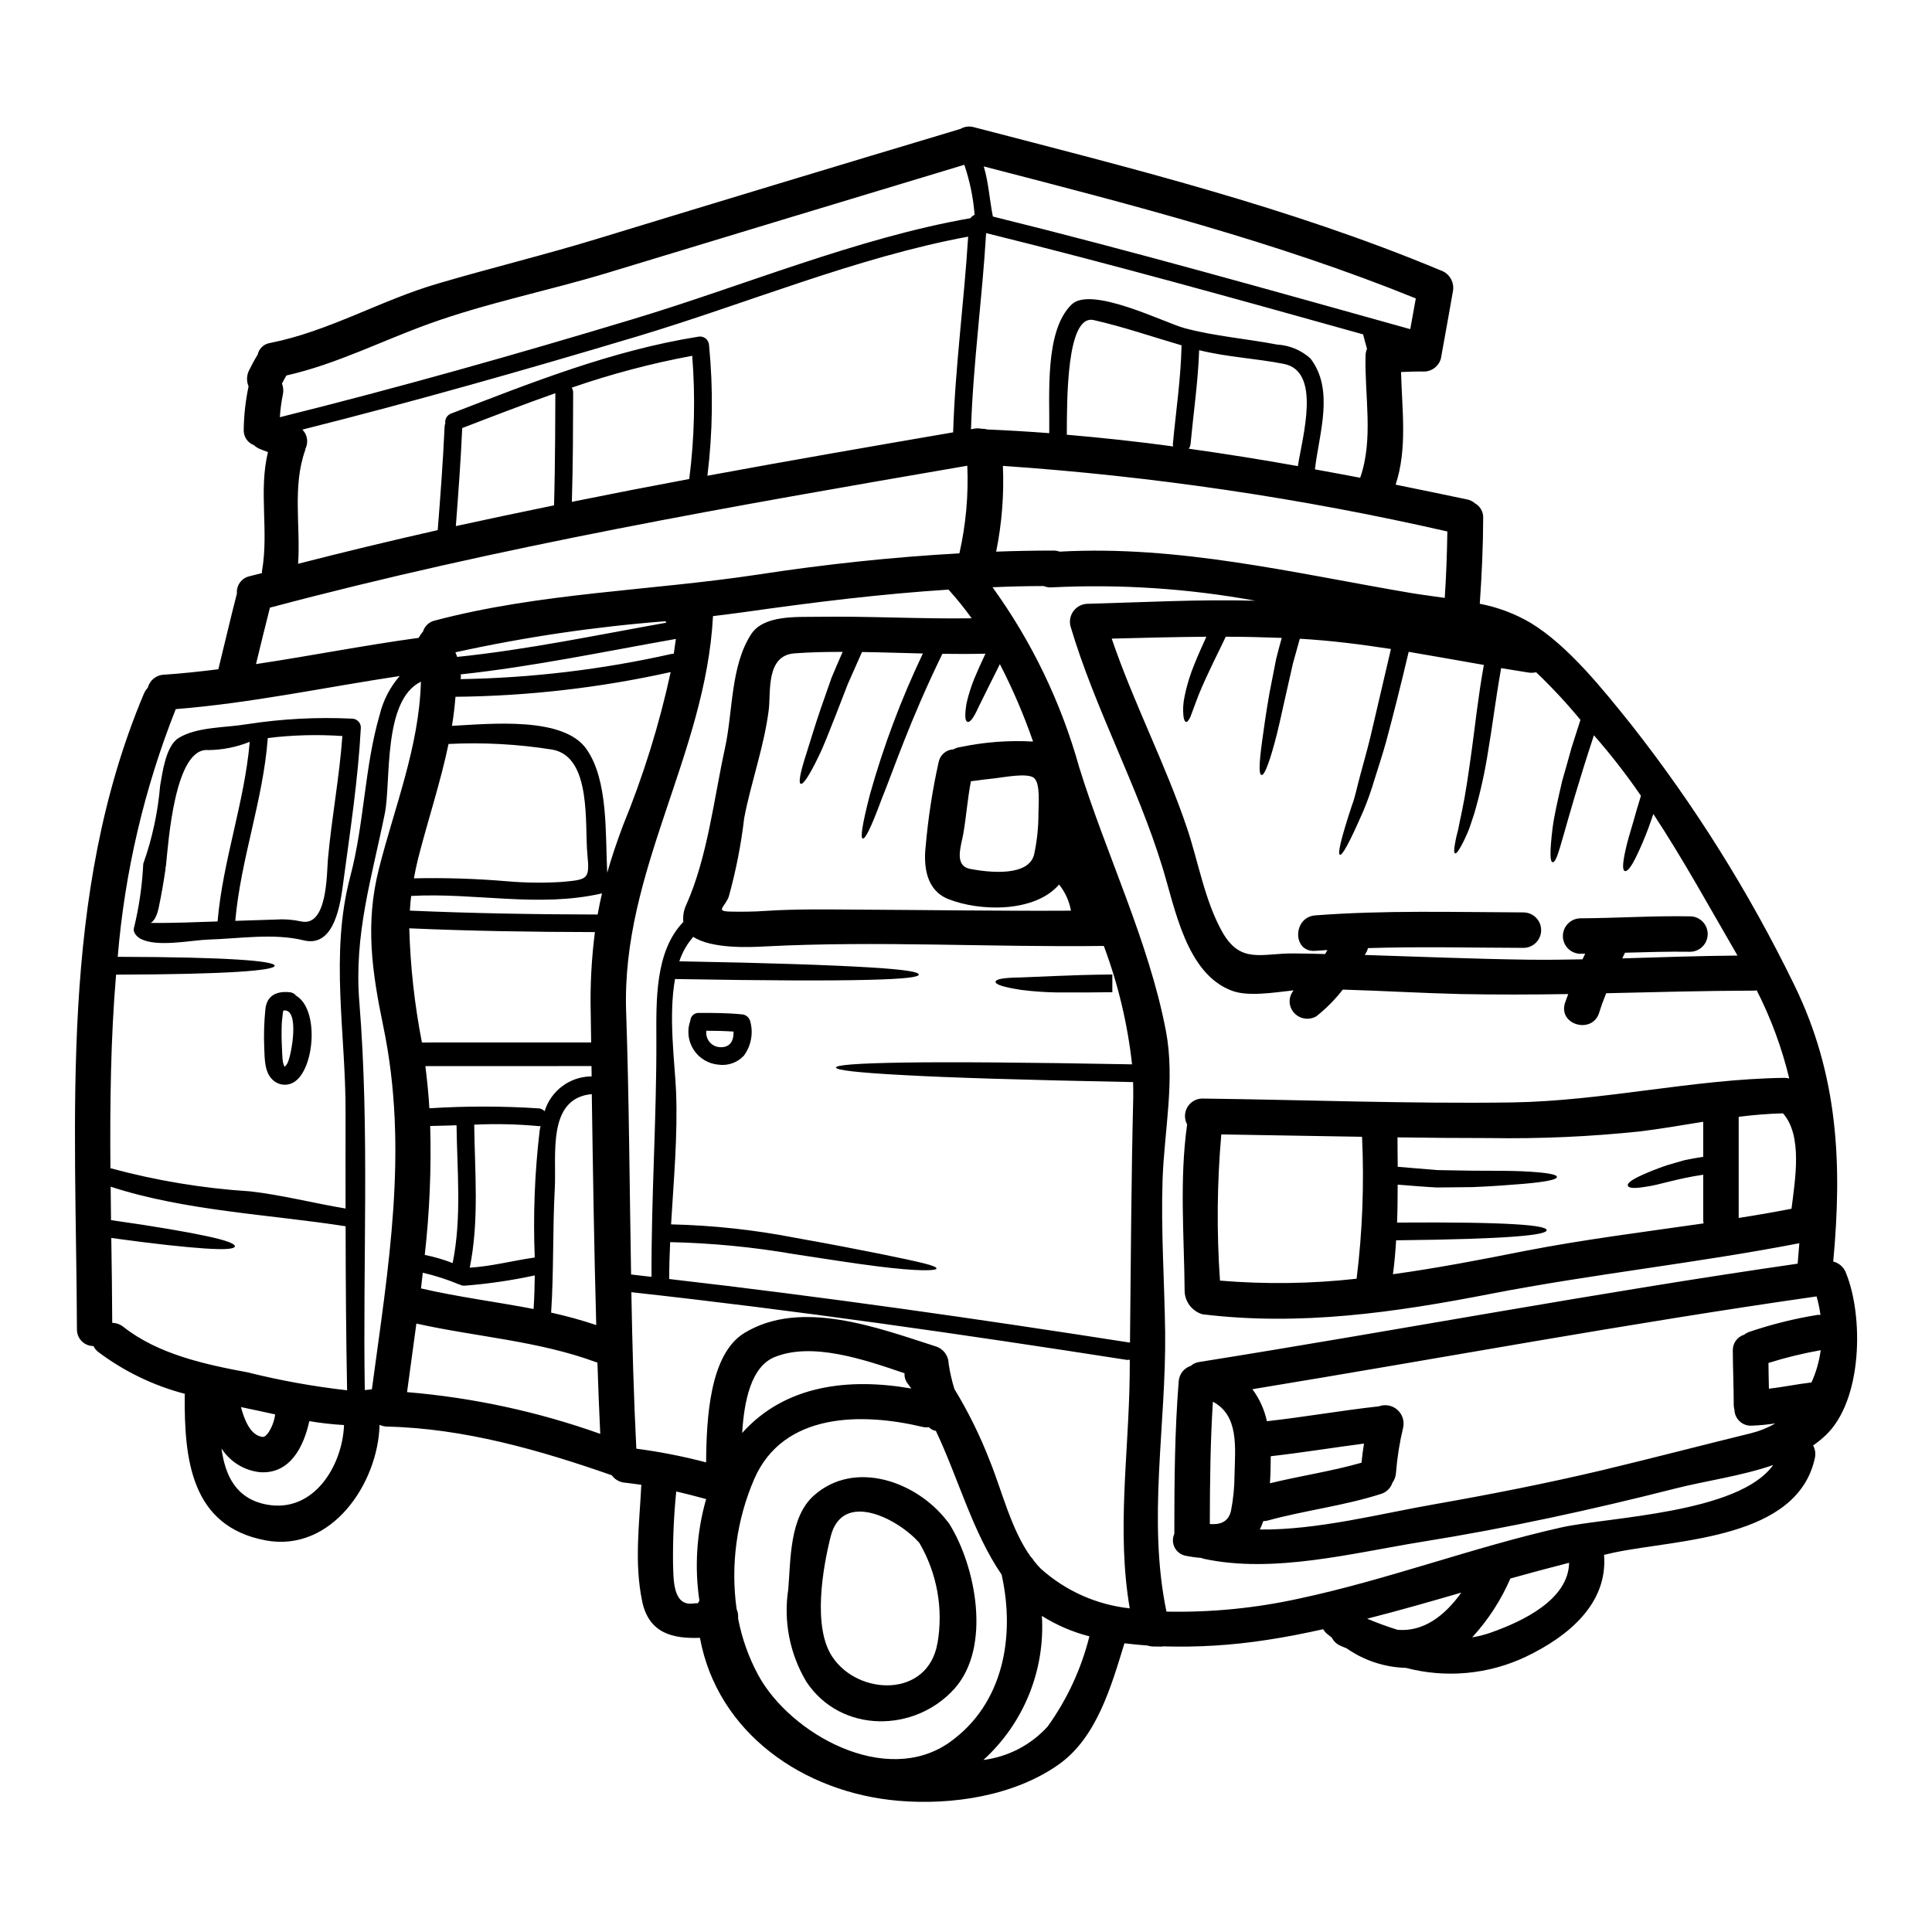
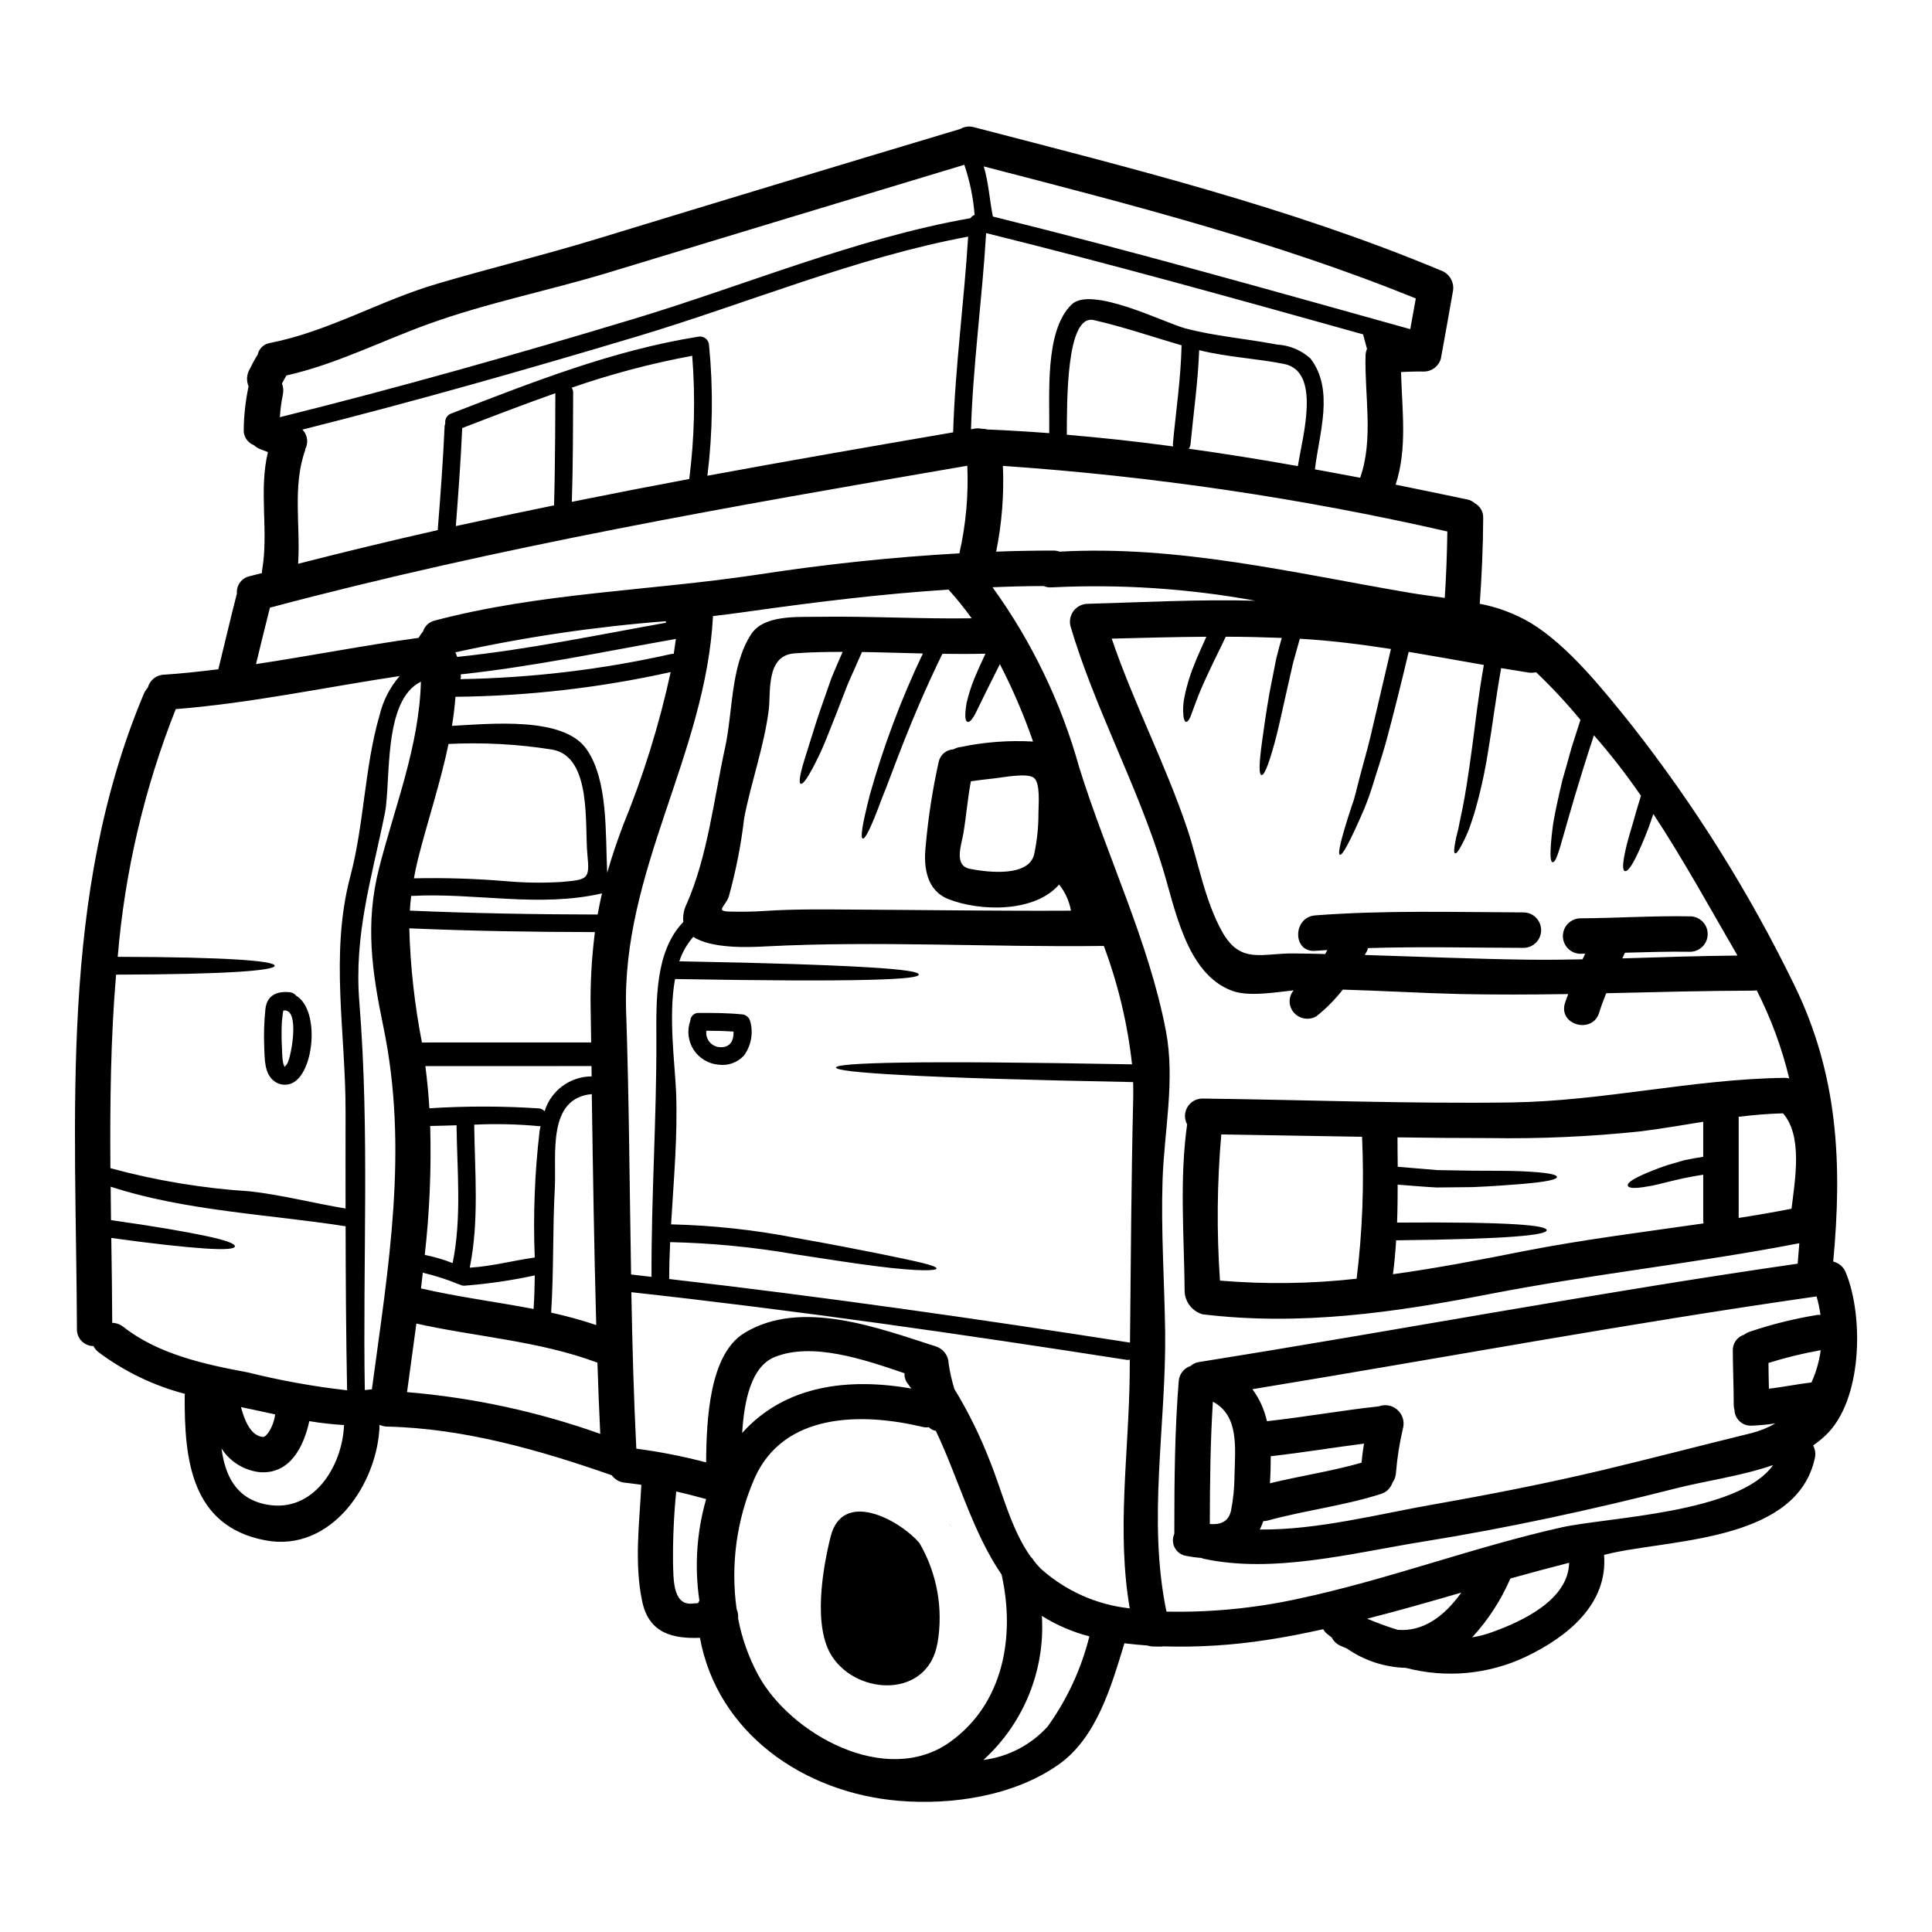
<svg xmlns="http://www.w3.org/2000/svg" fill="#000000" width="800px" height="800px" version="1.1" viewBox="144 144 512 512">
  <g>
    <path d="m633.17 481.27c4.723 11.461 4.481 33.793-5.352 43.094-1.035 0.984-2.148 1.883-3.324 2.695 0.551 1.004 0.719 2.172 0.473 3.289-4.574 21.484-36.082 21.578-52.867 25.02-1 0.188-2.004 0.473-3.008 0.688 1.035 12.906-9.426 21.613-20.793 27.027v0.004c-9.906 4.668-21.137 5.699-31.727 2.914-5.625-0.148-11.082-1.945-15.691-5.168-0.5-0.215-1-0.395-1.504-0.625v-0.004c-1.055-0.422-1.922-1.211-2.441-2.223-0.395-0.312-0.816-0.625-1.18-0.941-0.445-0.352-0.816-0.789-1.094-1.281-4.949 1.098-9.961 2.098-15.004 2.852v-0.004c-9.062 1.41-18.238 1.977-27.402 1.695-0.309 0.066-0.625 0.09-0.941 0.062-0.656 0-1.316-0.031-1.969-0.031-0.434-0.035-0.867-0.121-1.281-0.254-2.035-0.156-4.074-0.344-6.078-0.594-3.508 11.461-7.391 25.148-17.57 32.227-11.773 8.234-28.09 10.711-42.25 9.52-25.336-2.129-48.07-18.07-52.676-43.191-7.019 0.25-13.531-1.062-15.316-9.711-2.129-10.234-0.719-20.512-0.219-30.848-1.441-0.188-2.883-0.395-4.352-0.562v0.008c-1.391-0.117-2.66-0.836-3.477-1.969-19.137-6.691-39.18-12.434-59.566-12.902-0.684-0.016-1.355-0.176-1.969-0.469-0.395 15.5-12.719 33.887-30.191 30.629-19.887-3.727-21.547-21.613-21.453-38.367 0.004-0.156 0.023-0.316 0.059-0.469-8.301-2.164-16.098-5.934-22.957-11.086-0.543-0.422-0.98-0.961-1.281-1.574-1.184 0-2.32-0.477-3.144-1.328-0.828-0.848-1.273-1.996-1.238-3.18-0.219-56.68-4.793-114.88 17.754-168.4 0.258-0.578 0.605-1.109 1.035-1.574 0.504-1.973 2.25-3.375 4.281-3.438 4.82-0.316 9.617-0.848 14.406-1.441 1.66-6.691 3.195-13.406 4.922-20.074v0.004c-0.191-2.141 1.223-4.094 3.316-4.574 1.094-0.285 2.223-0.562 3.316-0.848-0.008-0.188-0.004-0.375 0.016-0.562 1.852-10.523-0.938-21.141 1.574-31.488-0.594-0.219-1.18-0.469-1.781-0.688-0.719-0.25-1.383-0.645-1.945-1.16-1.711-0.648-2.805-2.336-2.691-4.168 0.055-3.836 0.484-7.66 1.285-11.414-0.586-1.359-0.539-2.906 0.125-4.227 0.719-1.41 1.441-2.852 2.285-4.164 0.336-1.621 1.648-2.863 3.289-3.102 15.66-3.102 29.379-11.371 44.598-15.785 14.184-4.172 28.496-7.641 42.609-11.973 31.883-9.742 63.793-19.398 95.738-28.969h0.004c1.055-0.625 2.32-0.797 3.508-0.473 41.781 10.871 83.746 21.254 123.68 37.926v0.004c2.438 0.781 3.867 3.301 3.289 5.793-1.035 5.856-2.07 11.746-3.148 17.602-0.555 2.035-2.402 3.445-4.512 3.445-2.035-0.031-4.039 0.031-6.047 0.125 0.25 10.02 1.723 20.324-1.441 29.848 6.328 1.281 12.652 2.602 18.949 3.918l0.004-0.004c0.766 0.156 1.48 0.512 2.066 1.031 1.406 0.777 2.254 2.281 2.191 3.887-0.027 7.613-0.375 15.156-0.906 22.738 4.758 0.902 9.324 2.621 13.496 5.074 9.957 6.047 19.285 17.785 26.527 26.809h0.004c16.832 21.391 31.328 44.52 43.246 68.992 11.742 23.961 12.801 47.547 10.395 73.445 1.535 0.375 2.785 1.473 3.352 2.945zm-7.477 11.184h-0.004c0.254-0.016 0.504-0.016 0.754 0-0.227-1.652-0.57-3.289-1.035-4.891-50.016 7.144-99.688 16.414-149.51 24.59 1.871 2.519 3.184 5.414 3.848 8.484 9.898-1.098 19.73-2.852 29.629-3.938v0.004c1.668-0.629 3.547-0.297 4.894 0.863 1.352 1.164 1.961 2.969 1.59 4.711-0.953 3.965-1.59 7.996-1.914 12.059-0.055 0.938-0.383 1.84-0.938 2.602-0.465 1.426-1.598 2.539-3.039 2.969-9.805 3.148-20.074 4.328-30.004 7.051-0.387 0.098-0.781 0.148-1.18 0.156-0.262 0.758-0.566 1.5-0.91 2.227 15.352 0.152 31.914-4.199 46.223-6.691 14.957-2.633 29.816-5.547 44.598-9.055 13.152-3.148 26.277-6.578 39.43-9.801h0.004c2.219-0.555 4.352-1.418 6.328-2.57-2.09 0.312-4.191 0.512-6.297 0.594-1.152 0.051-2.277-0.359-3.121-1.145-0.848-0.781-1.348-1.867-1.391-3.019-0.113-0.43-0.176-0.871-0.191-1.312 0-4.789-0.219-9.586-0.246-14.375-0.078-1.934 1.152-3.684 3.004-4.258 0.441-0.344 0.941-0.609 1.473-0.789 5.867-1.984 11.887-3.477 18-4.465zm-1.629 17.914-0.004-0.004c1.23-2.715 2.055-5.594 2.445-8.547-4.684 0.824-9.305 1.953-13.844 3.379 0.027 2.285 0.059 4.574 0.121 6.828 3.758-0.438 7.516-1.223 11.273-1.66zm-3.664-31.488c0.156-1.816 0.312-3.633 0.438-5.414-27.117 5.262-54.621 8.145-81.738 13.402-25.438 4.957-50.539 8.59-76.457 5.426-2.644-0.797-4.516-3.148-4.699-5.902-0.125-14.879-1.41-29.656 0.656-44.41-0.785-1.434-0.754-3.172 0.074-4.578s2.336-2.269 3.969-2.277c27.34 0.344 54.684 1.41 81.992 1.031 24.402-0.375 48.043-6.199 72.285-6.516 0.422 0.004 0.84 0.059 1.25 0.156-1.949-8.086-4.84-15.918-8.613-23.332-0.289 0.039-0.582 0.059-0.875 0.062-13.027 0.031-26.023 0.395-39.023 0.688-0.688 1.691-1.32 3.383-1.852 5.137-1.781 5.793-10.867 3.316-9.082-2.508 0.246-0.816 0.594-1.598 0.875-2.41-9.484 0.152-18.977 0.184-28.496 0-10.43-0.25-20.828-0.879-31.258-1.18l0.004 0.004c-2.047 2.633-4.402 5.012-7.019 7.082-2.25 1.293-5.121 0.539-6.449-1.688-0.973-1.648-0.797-3.734 0.441-5.199-5.547 0.625-12.156 1.691-16.352 0.094-12.117-4.512-15.062-21.859-18.418-32.727-6.691-21.828-17.852-41.938-24.363-63.859-0.359-1.414-0.051-2.914 0.832-4.074 0.887-1.16 2.254-1.852 3.711-1.875 14.75-0.395 29.625-1.223 44.438-0.816-17.777-3.246-35.871-4.438-53.922-3.543-0.738 0.062-1.48-0.059-2.164-0.344-4.574 0-9.086 0.125-13.562 0.316v-0.004c10.41 14.406 18.184 30.547 22.961 47.668 7.141 23.086 18.477 46.227 22.984 69.871 2.508 13.09-0.438 26.465-0.879 39.59-0.438 13.465 0.504 26.84 0.688 40.273 0.285 24.621-4.723 49.766 0.348 74.07 11.758 0.246 23.5-0.902 34.984-3.418 23.582-5.012 46.16-13.621 69.668-18.895 12.402-2.754 47.008-3.695 56.125-16.531-8.488 2.945-18.039 4.195-26.086 6.262-22.082 5.609-44.379 10.461-66.863 14.062-18.48 2.977-39.461 8.516-57.973 4.512-0.246-0.062-0.438-0.156-0.625-0.219h-0.008c-1.367-0.105-2.727-0.293-4.07-0.562-1.27-0.223-2.363-1.02-2.965-2.156-0.602-1.141-0.637-2.496-0.105-3.668 0-15.031 0.125-27.125 1.156-40.402h0.004c0.117-1.895 1.387-3.523 3.195-4.102 0.621-0.559 1.395-0.918 2.223-1.031 52.91-8.426 105.56-18.414 158.61-26.059zm-1.629-14.562c0.973-7.891 2.977-19.32-2.254-25.273-3.938 0.094-7.871 0.441-11.746 0.91v26.809c4.656-0.715 9.32-1.527 13.992-2.438zm-23.301 3.887-0.004-0.004c-0.062-0.32-0.098-0.648-0.094-0.973v-11.918c-7.047 1.031-11.836 2.754-15 3.148-3.414 0.598-4.789 0.395-4.981-0.246-0.188-0.641 0.91-1.535 3.977-2.914 1.535-0.688 3.602-1.535 6.328-2.477 1.41-0.395 2.977-0.848 4.664-1.348 1.535-0.344 3.227-0.625 5.012-0.91v-9.285c-5.512 0.879-11.02 1.852-16.598 2.539v-0.004c-13.285 1.41-26.641 2.004-39.996 1.785-8.133 0-16.277-0.062-24.426-0.188 0 2.602 0.031 5.199 0.062 7.801 3.785 0.312 7.297 0.594 10.488 0.875 3.414 0.062 6.484 0.125 9.238 0.156 5.547 0.031 9.898 0 13.25 0.156 6.691 0.316 9.211 0.848 9.211 1.504s-2.508 1.281-9.117 1.848c-3.316 0.25-7.672 0.629-13.281 0.848l-9.445 0.094c-3.148-0.156-6.641-0.469-10.363-0.75 0 3.352-0.031 6.691-0.156 10.051 30.219-0.215 39.617 0.719 39.648 2.008 0.031 1.285-9.445 2.363-39.898 2.691-0.188 3.008-0.438 6.016-0.848 8.988 11.586-1.598 23.176-3.82 34.824-6.141 15.773-3.07 31.648-5.043 47.496-7.328zm-3.477-81.367-0.004-0.004c2.543 0.074 4.566 2.156 4.566 4.699s-2.023 4.621-4.566 4.695c-5.793-0.094-11.555 0.094-17.352 0.25-0.25 0.5-0.473 1-0.719 1.504 10.18-0.316 20.324-0.66 30.535-0.75-7.203-12.402-14.285-25.34-22.301-37.523-0.438 1.316-0.875 2.57-1.281 3.664-1.125 3.008-2.129 5.262-2.945 6.988-1.625 3.477-2.691 4.664-3.316 4.477s-0.688-1.719 0.156-5.512c0.395-1.879 1.094-4.328 2.035-7.422 0.562-2.035 1.25-4.383 2.066-7.016-3.832-5.586-7.996-10.941-12.465-16.035-8.391 25.523-9.395 33.82-10.961 33.637-0.656-0.094-0.789-2.57 0-8.988 0.395-3.227 1.348-7.328 2.57-12.621 0.75-2.598 1.574-5.481 2.441-8.66 0.75-2.285 1.535-4.82 2.383-7.449l-0.004-0.004c-3.66-4.438-7.582-8.652-11.746-12.621-0.645 0.16-1.312 0.191-1.969 0.094-2.445-0.395-4.852-0.789-7.297-1.18-1.504 8.457-2.383 15.82-3.445 21.953-0.863 5.586-2.09 11.105-3.664 16.531-0.688 2.008-1.18 3.727-1.785 5.117s-1.125 2.477-1.574 3.289c-0.906 1.691-1.441 2.316-1.75 2.191-0.312-0.125-0.316-1.004 0.031-2.816 0.152-0.91 0.395-2.035 0.789-3.449 0.281-1.441 0.625-3.148 1.062-5.164 0.848-4.074 1.66-9.426 2.602-16.383 0.844-6.047 1.594-13.434 3.148-22.113-6.641-1.156-13.277-2.363-19.918-3.477-2.16 9.148-4.137 16.945-5.902 23.523-1.066 3.918-2.254 7.359-3.195 10.43l-0.004 0.004c-0.793 2.711-1.734 5.379-2.816 7.988-3.887 8.953-5.731 12.117-6.324 11.836-0.594-0.285 0.184-3.914 3.148-12.934 0.879-2.223 1.379-4.981 2.223-8.02 0.789-3.07 1.82-6.484 2.754-10.398 1.531-6.484 3.316-14.168 5.414-23.176-8.02-1.25-16.066-2.254-24.148-2.723-0.625 2.285-1.25 4.481-1.816 6.516-0.719 3.195-1.379 6.109-1.969 8.707-1.18 5.293-2.066 9.395-2.941 12.527-1.723 6.262-2.789 8.516-3.449 8.359-0.656-0.156-0.688-2.66 0.188-9.016 0.438-3.148 1.004-7.359 1.941-12.688 0.535-2.691 1.098-5.668 1.754-8.953 0.438-1.785 0.941-3.695 1.504-5.672-4.949-0.184-9.898-0.312-14.848-0.312-1.574 3.383-3.039 6.199-4.164 8.66-1.629 3.414-2.785 6.078-3.543 8.145-0.816 2.066-1.281 3.543-1.66 4.449-0.438 0.938-0.816 1.348-1.125 1.316-0.312-0.031-0.566-0.473-0.719-1.535l0.008-0.008c-0.18-1.707-0.086-3.434 0.281-5.113 0.617-3.098 1.551-6.121 2.785-9.023 0.816-2.066 1.883-4.383 3.008-6.887-8.359 0.062-16.723 0.281-25.086 0.5 5.824 17.102 14.168 33.062 19.949 50.172 3.008 8.957 4.699 19.262 9.336 27.527 4.883 8.66 10.457 5.641 18.977 5.731 2.754 0 5.512 0.094 8.301 0.156 0.188-0.344 0.395-0.688 0.594-1.062-1.094 0.094-2.16 0.121-3.223 0.215-6.047 0.473-6.016-8.922 0-9.395 18.414-1.41 36.859-0.848 55.309-0.789v0.004c2.539 0.074 4.562 2.156 4.562 4.699s-2.023 4.621-4.562 4.695c-13.777-0.031-27.551-0.375-41.328 0.062-0.066 0.258-0.148 0.508-0.25 0.754-0.188 0.348-0.395 0.688-0.594 1.066 14.469 0.438 28.906 1.062 43.344 1.25 4.789 0.062 9.586 0 14.344-0.094 0.25-0.5 0.504-1 0.719-1.504-0.438 0-0.875 0.031-1.348 0.031h0.004c-2.543-0.07-4.566-2.152-4.566-4.695 0-2.543 2.023-4.625 4.566-4.699 9.762-0.055 19.465-0.711 29.238-0.523zm-52.586 189.7c8.145-2.914 20.23-8.613 20.422-18.387-5.199 1.32-10.398 2.727-15.562 4.168h-0.004c-2.477 5.727-5.898 11-10.125 15.594 1.793-0.293 3.555-0.75 5.262-1.367zm-12.535-274.09c0.395-5.856 0.598-11.715 0.691-17.602h0.004c-38.754-8.852-78.137-14.664-117.79-17.383 0.328 7.621-0.27 15.25-1.785 22.727 5.106-0.188 10.145-0.285 15.125-0.285 0.578-0.008 1.152 0.09 1.695 0.285 31.566-1.754 61.98 5.668 92.922 10.93 3.035 0.512 6.106 0.879 9.141 1.328zm-9.141-71.219c0.5-2.691 0.973-5.418 1.473-8.145-37.113-15.062-75.824-24.961-114.5-34.984 1.285 4.258 1.535 8.863 2.414 13.281 37.016 9.145 73.879 19.605 110.62 29.848zm-3.348 344.69c6.731 0.562 12.371-3.543 16.879-9.863-8.297 2.41-16.598 4.789-24.957 6.918 2.656 1.102 5.348 2.102 8.074 2.945zm-8.504-337.64c0.012-0.637 0.145-1.262 0.391-1.848-0.348-1.254-0.719-2.539-1.035-3.82-33.164-9.27-66.488-18.574-99.902-26.84-1.035 17.352-3.449 34.605-4.012 51.988l0.973-0.184v-0.004c0.637-0.09 1.281-0.07 1.91 0.062 0.496-0.02 0.992 0.043 1.473 0.184 5.484 0.219 10.93 0.566 16.383 0.973 0.152-10.305-1.285-27.027 5.902-34.074 5.168-5.074 24.652 4.82 30.004 6.262 8.145 2.16 16.223 2.754 24.43 4.328v0.004c3.301 0.172 6.441 1.48 8.891 3.695 6.391 8.332 2.285 19.824 1.18 29.379 4.008 0.719 7.984 1.473 11.992 2.223 3.594-10.25 1.152-21.68 1.422-32.328zm-1.062 293.36c0.156-1.691 0.375-3.383 0.656-5.074-8.238 1.062-16.441 2.414-24.711 3.348 0 2.383-0.062 4.793-0.219 7.172 8.016-1.973 16.281-3.16 24.25-5.449zm-1.301-48.766c1.543-12.473 2.023-25.059 1.441-37.613-12.434-0.188-24.867-0.441-37.301-0.629-1.133 12.887-1.25 25.84-0.348 38.742 12.055 1.012 24.184 0.844 36.207-0.5zm-15.57-215.35c1.25-7.984 6.262-25.148-3.727-27.09-7.519-1.473-14.957-1.781-22.434-3.633-0.285 8.332-1.504 16.598-2.285 24.93h-0.004c-0.039 0.43-0.203 0.84-0.469 1.18 9.652 1.352 19.289 2.891 28.918 4.613zm-16.789 267.46c0.188-7.477 1.18-15.879-5.731-19.512-0.656 10.523-0.789 20.516-0.816 32.418 2.57 0.184 4.883-0.395 5.606-3.481h0.004c0.609-3.106 0.922-6.262 0.938-9.426zm-16.344-273.25c0.812-8.738 2.129-17.414 2.312-26.215-7.734-2.254-15.438-4.918-23.27-6.691-7.328-1.66-7.086 21.672-7.141 30.379 9.445 0.816 18.82 1.82 28.188 3.102-0.047-0.188-0.074-0.379-0.09-0.574zm-10.496 173.07c0.031-1.348 0-2.691-0.031-4.039-29.156-0.566-48.805-1.18-60.82-1.852-12.527-0.656-17.918-1.348-17.918-2.004s5.387-1.129 17.98-1.316c12.023-0.188 31.488-0.062 60.473 0.469l0.004 0.004c-1.184-10.73-3.699-21.27-7.481-31.383-29.848 0.395-59.852-1.41-89.637 0.125-4.352 0.25-14.344 0.656-19.168-2.539l0.004 0.004c-1.652 1.895-2.91 4.098-3.695 6.484 24.402 0.438 40.121 1 50.078 1.594 10.121 0.598 13.383 1.254 13.383 1.914 0 0.656-3.254 1.156-13.434 1.41-10.18 0.25-26.094 0.215-51.145-0.219v-0.125c-1.82 9.898-0.094 22.176 0.25 29.848 0.469 11.777-0.629 23.523-1.32 35.297v-0.004c11.129 0.258 22.215 1.461 33.137 3.602 9.207 1.629 16.926 3.148 22.328 4.227 10.867 2.223 14.957 3.148 14.879 3.887-0.031 0.562-4.637 0.812-15.691-0.598-5.543-0.688-13.027-1.848-22.203-3.254v-0.004c-10.805-1.859-21.734-2.914-32.695-3.148-0.156 3.258-0.25 6.516-0.25 9.773 40.809 4.695 81.555 10.52 122.11 16.852 0.234-21.723 0.332-43.301 0.863-65.004zm-0.941 73.566c0-1.348 0.031-2.691 0.031-4.043l0.004 0.004c-0.309 0.074-0.629 0.082-0.938 0.031-43.598-6.793-87.316-13.09-131.16-17.914 0.246 13.844 0.625 27.688 1.316 41.465h-0.004c6.238 0.82 12.418 2.031 18.5 3.633 0.09-11.684 0.938-28.691 10.148-34.293 15-9.145 35.484-1.316 50.672 3.543 2.016 0.602 3.406 2.438 3.445 4.543 0.336 2.289 0.852 4.551 1.535 6.766 3.715 6.102 6.875 12.527 9.445 19.195 3.148 7.769 5.606 18.07 10.773 25.246 0.328 0.293 0.605 0.641 0.812 1.031 0.578 0.762 1.207 1.484 1.883 2.16 6.559 5.875 14.793 9.547 23.551 10.492-3.516-20.582-0.258-41-0.008-61.859zm-21.766 93.203v0.004c5.184-7.199 8.945-15.32 11.09-23.93-4.453-1.141-8.703-2.969-12.594-5.418 0.895 14.418-4.809 28.465-15.5 38.18 6.539-0.828 12.566-3.957 17.004-8.832zm-50.891-216.52c19.043 0.094 38.055 0.395 57.098 0.285l-0.004-0.004c-0.449-2.535-1.531-4.918-3.148-6.922-6.449 7.477-20.984 7.176-29.348 3.852-5.793-2.285-6.609-8.516-6.012-13.969h0.004c0.656-7.519 1.805-14.988 3.445-22.359 0.383-1.879 1.992-3.262 3.91-3.352 0.602-0.332 1.262-0.547 1.945-0.625 6.297-1.32 12.742-1.805 19.164-1.441-2.441-7.039-5.379-13.895-8.797-20.512-2.633 5.262-4.481 8.953-5.672 11.414-1.316 2.945-2.254 4.043-2.883 3.887-0.625-0.156-0.848-1.473-0.281-4.949h0.004c0.512-2.234 1.203-4.422 2.066-6.547 0.789-1.914 1.781-4.106 2.945-6.578-3.82 0.09-7.644 0.09-11.414 0.031-8.77 18.008-12.906 30.699-16.035 38.332-2.914 7.922-4.449 10.836-5.074 10.629-0.625-0.207-0.219-3.414 1.91-11.684l-0.004 0.004c3.602-12.832 8.297-25.332 14.035-37.363-5.387-0.125-10.746-0.316-16.137-0.395-1.379 3.07-2.633 5.902-3.758 8.488-1.125 2.941-2.16 5.574-3.07 7.922-1.91 4.789-3.316 8.551-4.695 11.305-2.695 5.574-4.137 7.477-4.723 7.203-0.586-0.277-0.246-2.629 1.629-8.391 0.941-2.883 2.035-6.734 3.695-11.555 0.848-2.445 1.816-5.168 2.852-8.145 0.879-2.129 1.879-4.449 2.945-6.859-4.258 0-8.516 0.062-12.812 0.395-7.547 0.594-6.199 10.18-6.762 14.875-1.223 9.805-4.668 19.105-6.516 28.754h-0.004c-0.816 7.023-2.18 13.977-4.074 20.793-1.031 2.883-3.816 3.938 0.535 4.012 3.098 0.062 6.168 0.031 9.238-0.188 7.922-0.516 15.848-0.391 23.801-0.344zm48.48-25.742c0-1.945 0.566-7.707-1.18-9.148-1.746-1.441-8.238-0.121-10.336 0.094s-4.258 0.504-6.387 0.789c-0.879 4.574-1.219 9.27-2.004 13.875-0.594 3.316-2.57 8.551 1.879 9.363 4.793 0.91 15.629 2.191 16.926-4.039h-0.004c0.758-3.59 1.129-7.25 1.105-10.918zm-23.422 246.32c14.168-10.117 17.285-27.996 13.684-44.223-0.023-0.039-0.035-0.082-0.031-0.125-7.734-11.336-11.414-25.43-17.414-38.086-0.707-0.109-1.355-0.449-1.848-0.969-0.574 0.078-1.16 0.047-1.723-0.094-15.973-3.789-36.801-3.887-44.535 13.75-4.707 10.863-6.332 22.816-4.699 34.547 0.34 0.773 0.473 1.625 0.395 2.469 0.996 5.246 2.793 10.305 5.324 15 8.469 15.602 33.84 29.863 50.844 17.746zm5.402-403.81c0.266-0.398 0.648-0.707 1.098-0.879-0.344-4.523-1.262-8.984-2.727-13.273-31.441 9.488-62.875 19.008-94.301 28.559-15.742 4.793-32.195 8.02-47.664 13.625-12.652 4.57-24.523 10.68-37.68 13.652-0.395 0.688-0.812 1.41-1.18 2.129v0.004c0.348 0.906 0.438 1.895 0.25 2.848-0.41 2.004-0.684 4.035-0.812 6.078 31.352-7.797 62.449-16.598 93.391-25.934 29.285-8.797 59.512-21.547 89.625-26.809zm-40.859 105.64c13.723-0.219 27.438 0.594 41.188 0.395-1.906-2.644-3.957-5.188-6.141-7.606-17.945 1.156-35.426 3.316-53.711 5.902-2.914 0.395-5.793 0.789-8.707 1.125-1.91 36.676-24.273 67.617-23.02 104.73 0.789 23.223 0.906 46.477 1.316 69.746 1.781 0.188 3.602 0.441 5.414 0.629-0.09-20.988 1.352-41.938 1.285-62.922-0.031-10.211-0.395-23.363 7.141-31.129h0.004c-0.168-1.613 0.125-3.246 0.844-4.699 5.574-12.555 7.266-27.996 10.211-41.465 2.098-9.551 1.441-21.672 6.918-30.094 3.356-5.144 12.152-4.516 17.258-4.613zm37.926-16.82v0.004c1.73-7.613 2.434-15.422 2.098-23.223-61.887 10.648-124.14 21.457-184.81 37.613-1.281 4.984-2.473 9.992-3.691 14.957 14.375-2.16 28.652-4.981 43.09-6.953l0.004-0.004c0.344-0.605 0.738-1.18 1.18-1.719 0.449-1.426 1.613-2.508 3.066-2.852 28.094-7.422 57.098-7.871 85.723-12.203 17.797-2.738 35.809-4.644 53.344-5.617zm-1.656-32.07c0.531-17.352 2.914-34.574 3.977-51.859-29.52 5.449-59.066 17.883-87.773 26.461-29.379 8.801-58.91 17.195-88.664 24.68 1.133 1.137 1.551 2.797 1.094 4.332-0.059 0.242-0.152 0.473-0.277 0.688-0.016 0.172-0.047 0.34-0.094 0.504-3.387 9.613-1.18 19.98-1.852 30.031 12.277-3.148 24.609-6.125 37-8.922 0.719-9.148 1.41-18.289 1.82-27.438h-0.004c0.012-0.281 0.074-0.559 0.191-0.816-0.184-1.129 0.457-2.227 1.527-2.629 21.359-8.238 42.66-16.723 65.398-20.355 0.703-0.176 1.449-0.02 2.023 0.418 0.578 0.438 0.926 1.113 0.949 1.836 1.125 11.508 0.977 23.102-0.438 34.574 21.711-4.016 43.445-7.773 65.121-11.5zm-11.086 253.4c-0.316-0.395-0.594-0.848-0.91-1.25-0.641-0.781-0.957-1.781-0.879-2.789-10.867-3.723-24.52-8.328-34.449-4.289-6.203 2.539-8.051 11.527-8.586 20.109 11.406-12.75 28.289-14.66 44.824-11.781zm-56.531 56.891c0.105-0.23 0.23-0.449 0.375-0.656-1.332-9-0.723-18.188 1.785-26.934-2.633-0.719-5.262-1.41-7.926-2.008-0.641 6.391-0.922 12.812-0.844 19.23 0.152 3.508-0.188 10.773 4.852 10.492 0.598-0.043 1.191-0.125 1.758-0.125zm-2.316-297.91v0.004c1.387-10.836 1.648-21.781 0.785-32.668-10.844 2.012-21.523 4.84-31.945 8.457 0.254 0.379 0.391 0.824 0.395 1.281-0.031 8.707-0.031 19.074-0.348 28.969 10.375-2.102 20.746-4.121 31.113-6.055zm-4.106 46.309c0.188-1.32 0.395-2.633 0.566-3.938-18.98 3.348-37.832 7.328-57.031 9.395l-0.004 0.004c0.008 0.156 0.027 0.316 0.066 0.469 0 0.266-0.035 0.527-0.098 0.785 18.836-0.309 37.59-2.551 55.969-6.691 0.176-0.023 0.352-0.031 0.531-0.023zm-2.035-8.238-0.094-0.395v0.004c-18.754 1.445-37.379 4.199-55.746 8.238 0.188 0.391 0.344 0.801 0.469 1.219 18.637-1.922 36.953-5.777 55.371-9.062zm-11.492 53.922v0.004c5.43-13.211 9.688-26.879 12.711-40.84-18.73 4.16-37.844 6.356-57.027 6.547-0.219 2.598-0.5 5.168-0.941 7.703 10.492-0.562 29.566-2.504 35.641 6.141 5.824 8.297 4.981 22.391 5.512 32.789 1.129-3.973 2.504-8.043 4.106-12.332zm-5.484 17.773c-0.027 0.039-0.074 0.062-0.121 0.062-16.723 3.82-33.574-0.281-50.457 0.656-0.156 1.32-0.285 2.602-0.344 3.887 16.566 0.719 33.164 1.004 49.762 1.035 0.348-1.887 0.723-3.766 1.16-5.641zm-0.469 143.27c-0.281-6.297-0.562-12.594-0.75-18.895-0.094-0.031-0.156-0.031-0.246-0.062-15.379-5.699-31.824-6.731-47.73-10.27-0.816 6.012-1.66 12.055-2.473 18.164l-0.004 0.004c17.473 1.461 34.684 5.176 51.203 11.062zm-1.062-28.844c-0.566-20.387-0.879-40.84-1.18-61.195-11.93 1.098-9.332 16.191-9.801 24.93-0.598 10.992-0.25 21.988-0.973 32.98 4.035 0.883 8.02 1.984 11.938 3.293zm-1.223-65.895c0-0.91-0.031-1.82-0.031-2.727l-44.027 0.004c0.469 3.758 0.848 7.477 1.062 11.184 9.691-0.617 19.41-0.609 29.098 0.031 0.551 0.07 1.062 0.336 1.438 0.75 1.684-5.473 6.734-9.215 12.461-9.234zm-0.125-8.988c-0.059-2.754-0.09-5.512-0.121-8.266l-0.004 0.004c-0.152-7.012 0.227-14.027 1.125-20.984-16.41-0.031-32.824-0.281-49.199-1 0.285 10.16 1.406 20.277 3.352 30.254zm-8.02-42.523c7.207-0.625 7.676-0.656 7.019-7.324-0.75-7.832 1.219-25.809-9.238-27.75-9.109-1.457-18.344-1.961-27.555-1.504-2.129 10.211-5.449 20.105-8.078 30.41-0.441 1.781-0.789 3.508-1.098 5.199 8.258-0.18 16.516 0.082 24.742 0.785 4.727 0.406 9.473 0.465 14.207 0.184zm-1.816-99.809c0.316-10.18 0.348-27.781 0.348-29.723-8.266 2.914-16.477 6.074-24.684 9.238-0.375 8.66-1.031 17.352-1.688 25.977 8.645-1.891 17.316-3.711 26.023-5.496zm-3.82 165.77c0.062-0.441 0.156-0.848 0.25-1.281-0.129 0.027-0.262 0.035-0.391 0.027-5.715-0.539-11.461-0.672-17.195-0.395 0.156 12.688 1.348 25.367-1.18 37.895 5.824-0.348 11.461-1.879 17.223-2.691-0.449-11.199-0.02-22.422 1.293-33.555zm-1.598 47.195c0.188-2.945 0.285-5.902 0.316-8.895h-0.004c-6.152 1.332-12.387 2.242-18.664 2.727-0.41 0.008-0.816-0.086-1.18-0.281-0.07-0.023-0.145-0.047-0.215-0.062-3.117-1.297-6.332-2.332-9.617-3.102-0.156 1.379-0.316 2.785-0.473 4.164 9.855 2.285 19.91 3.543 29.836 5.453zm-21.453-12.164c2.445-12.059 1.18-24.336 1.035-36.52-2.316 0.062-4.668 0.156-6.988 0.188l0.004 0.004c0.32 11.406-0.16 22.824-1.441 34.168 2.523 0.5 4.996 1.223 7.391 2.16zm-8.406-153.98v-0.094c-10.148 4.922-7.891 26.402-9.547 34.828-3.512 17.383-8.238 32.16-6.766 50.172 2.754 33.949 0.879 68.68 1.441 102.73 0.625-0.062 1.25-0.121 1.879-0.215 4.328-32.273 9.805-63.516 3.039-96.086-3.008-14.5-4.883-27.281-1.156-41.938 4.172-16.418 10.621-32.266 11.109-49.398zm-10.945 8.742c0.914-3.824 2.738-7.371 5.32-10.336-19.793 2.977-39.359 7.176-59.348 8.77-8.328 21.004-13.512 43.121-15.379 65.641 29.379 0.062 41.594 1.098 41.594 2.363 0 1.262-12.34 2.285-42.027 2.363-1.441 16.973-1.629 34.137-1.504 51.297v-0.004c12.121 3.289 24.543 5.348 37.078 6.141 8.484 0.969 16.82 3.148 25.242 4.543 0-8.426-0.031-16.852 0-25.277 0.094-21.109-4.227-42.027 1.25-62.727 3.731-14.09 3.762-28.996 7.773-42.773zm-8.617 178.95c-0.281-14.5-0.375-28.969-0.395-43.469-20.168-3.148-42.656-4.07-62.262-10.492 0.027 2.977 0.059 5.902 0.09 8.863 12.156 1.723 20.234 3.148 25.277 4.227 5.543 1.18 7.609 2.07 7.547 2.727s-2.254 0.938-7.953 0.562c-5.199-0.348-13.188-1.18-24.797-2.785 0.125 7.516 0.211 15.012 0.25 22.488h0.004c1.07 0.027 2.102 0.402 2.941 1.062 9.207 7.266 21.609 9.961 32.918 12.059 8.68 2.164 17.492 3.754 26.379 4.758zm-0.816 9.211h0.004c-3.086-0.176-6.16-0.523-9.207-1.035-1.473 6.797-5.117 14.094-13.09 13.527h-0.004c-4.172-0.445-7.914-2.762-10.176-6.297 0.941 7.047 3.758 13.344 11.996 14.879 12.371 2.316 20.043-10.176 20.48-21.074zm-20.137 2.129h0.004c1.008-1.477 1.652-3.176 1.879-4.949-3.07-0.656-6.109-1.348-9.055-1.941 0.848 3.227 2.363 7.086 5.168 7.797 0.848 0.219 1.066 0.219 2.008-0.906z" />
-     <path d="m438.78 402.25v4.695c-3.148 0.062-10.523 0.094-14.785 0.062-3.109-0.059-6.215-0.277-9.301-0.656-5.074-0.789-6.922-1.504-6.859-2.16s1.66-1.094 6.609-1.156c2.477-0.094 5.356-0.219 9.52-0.395 4.164-0.176 8.551-0.328 14.816-0.391z" />
-     <path d="m395.59 547.86c7.047 11.305 11.184 32.633 1.379 43.625-10.492 11.742-30.098 11.961-39.242-1.754-4.438-7.391-6.141-16.102-4.824-24.617 0.656-7.828 0.312-19.012 6.793-24.797 10.746-9.551 27.09-3.758 35.172 6.609 0 0.031 0.031 0.031 0.031 0.062h0.004c0.254 0.27 0.484 0.562 0.688 0.871zm-3.148 31.629c1.586-9.148-0.109-18.566-4.789-26.586-5.453-6.266-20.387-14.223-23.523-1.691-2.098 8.359-4.82 23.988 0.441 31.852 6.871 10.363 25.352 10.926 27.855-3.578z" />
+     <path d="m395.59 547.86h0.004c0.254 0.27 0.484 0.562 0.688 0.871zm-3.148 31.629c1.586-9.148-0.109-18.566-4.789-26.586-5.453-6.266-20.387-14.223-23.523-1.691-2.098 8.359-4.82 23.988 0.441 31.852 6.871 10.363 25.352 10.926 27.855-3.578z" />
    <path d="m342.79 414.56c0.906 3.16 0.293 6.562-1.66 9.207-1.723 1.844-4.238 2.731-6.734 2.379-2.688-0.23-5.117-1.691-6.582-3.961-1.461-2.266-1.793-5.082-0.898-7.625 0-0.031 0.031-0.062 0.031-0.094 0.066-1.164 1.043-2.066 2.207-2.035 3.789 0 7.582 0 11.34 0.375v-0.004c1.066 0.027 1.992 0.738 2.297 1.758zm-8.082 6.949c2.785 0.188 3.754-1.688 3.695-4.133-2.383-0.156-4.793-0.219-7.207-0.219-0.148 1.051 0.145 2.113 0.809 2.941 0.668 0.824 1.645 1.336 2.703 1.41z" />
-     <path d="m237.27 334.45c1.305 0 2.359 1.055 2.359 2.359-0.719 13.621-2.816 27.309-4.633 40.84-0.688 5.164-2.129 17.598-10.461 15.562-8.02-1.969-17.004-0.469-25.191-0.219-4.723 0.156-13.684 2.133-18.105-0.215-0.973-0.531-1.969-1.629-1.785-2.664v-0.004c1.387-5.625 2.227-11.371 2.508-17.16v-0.031c2.375-6.68 3.879-13.637 4.473-20.699 0.598-3.32 1.473-10.461 4.824-12.594 4.82-3.039 12.527-2.754 18.133-3.695h0.004c9.215-1.434 18.555-1.93 27.875-1.48zm-6.359 37.176c0.973-10.898 3.039-21.648 3.82-32.57-6.59-0.453-13.207-0.273-19.766 0.531-1.219 16.441-7.172 32.039-8.613 48.449 3.57-0.125 7.109-0.246 10.68-0.344 2.227-0.156 4.461 0 6.641 0.469 7.141 1.723 6.894-12.656 7.234-16.535zm-29.25 16.566c1.379-16.16 7.141-31.508 8.516-47.602-3.484 1.406-7.203 2.148-10.961 2.188-8.926-0.875-10.586 24.43-11.246 30.758-0.031 0.125-0.09 0.219-0.121 0.348-0.031 0.125 0.031 0.184 0.031 0.281-0.504 3.512-1.098 6.922-1.82 10.367-0.656 3.227-1.91 4.043-2.254 4.043 3.039 0.059 6.109-0.031 9.148-0.094z" />
    <path d="m219.54 426.76c-0.156-0.156 0.316-0.316 0.656-1.035 1.035-2.004 3.348-14.562-1.062-13.934-0.188 0.246-0.156 0.789-0.285 1.688-0.094 0.656-0.156 1.348-0.188 2.035-0.062 2.039-0.062 4.106 0.062 6.172 0.066 1.328 0.035 4.492 0.816 5.074zm2.941-18.891c6.016 3.602 4.918 18.543-0.031 22.52v-0.004c-1.688 1.414-4.137 1.441-5.856 0.066-2.535-1.941-2.445-5.824-2.566-8.738-0.148-3.438-0.043-6.883 0.309-10.305 0.395-3.695 3.102-4.82 6.516-4.449 0.645 0.066 1.234 0.395 1.629 0.91z" />
  </g>
</svg>